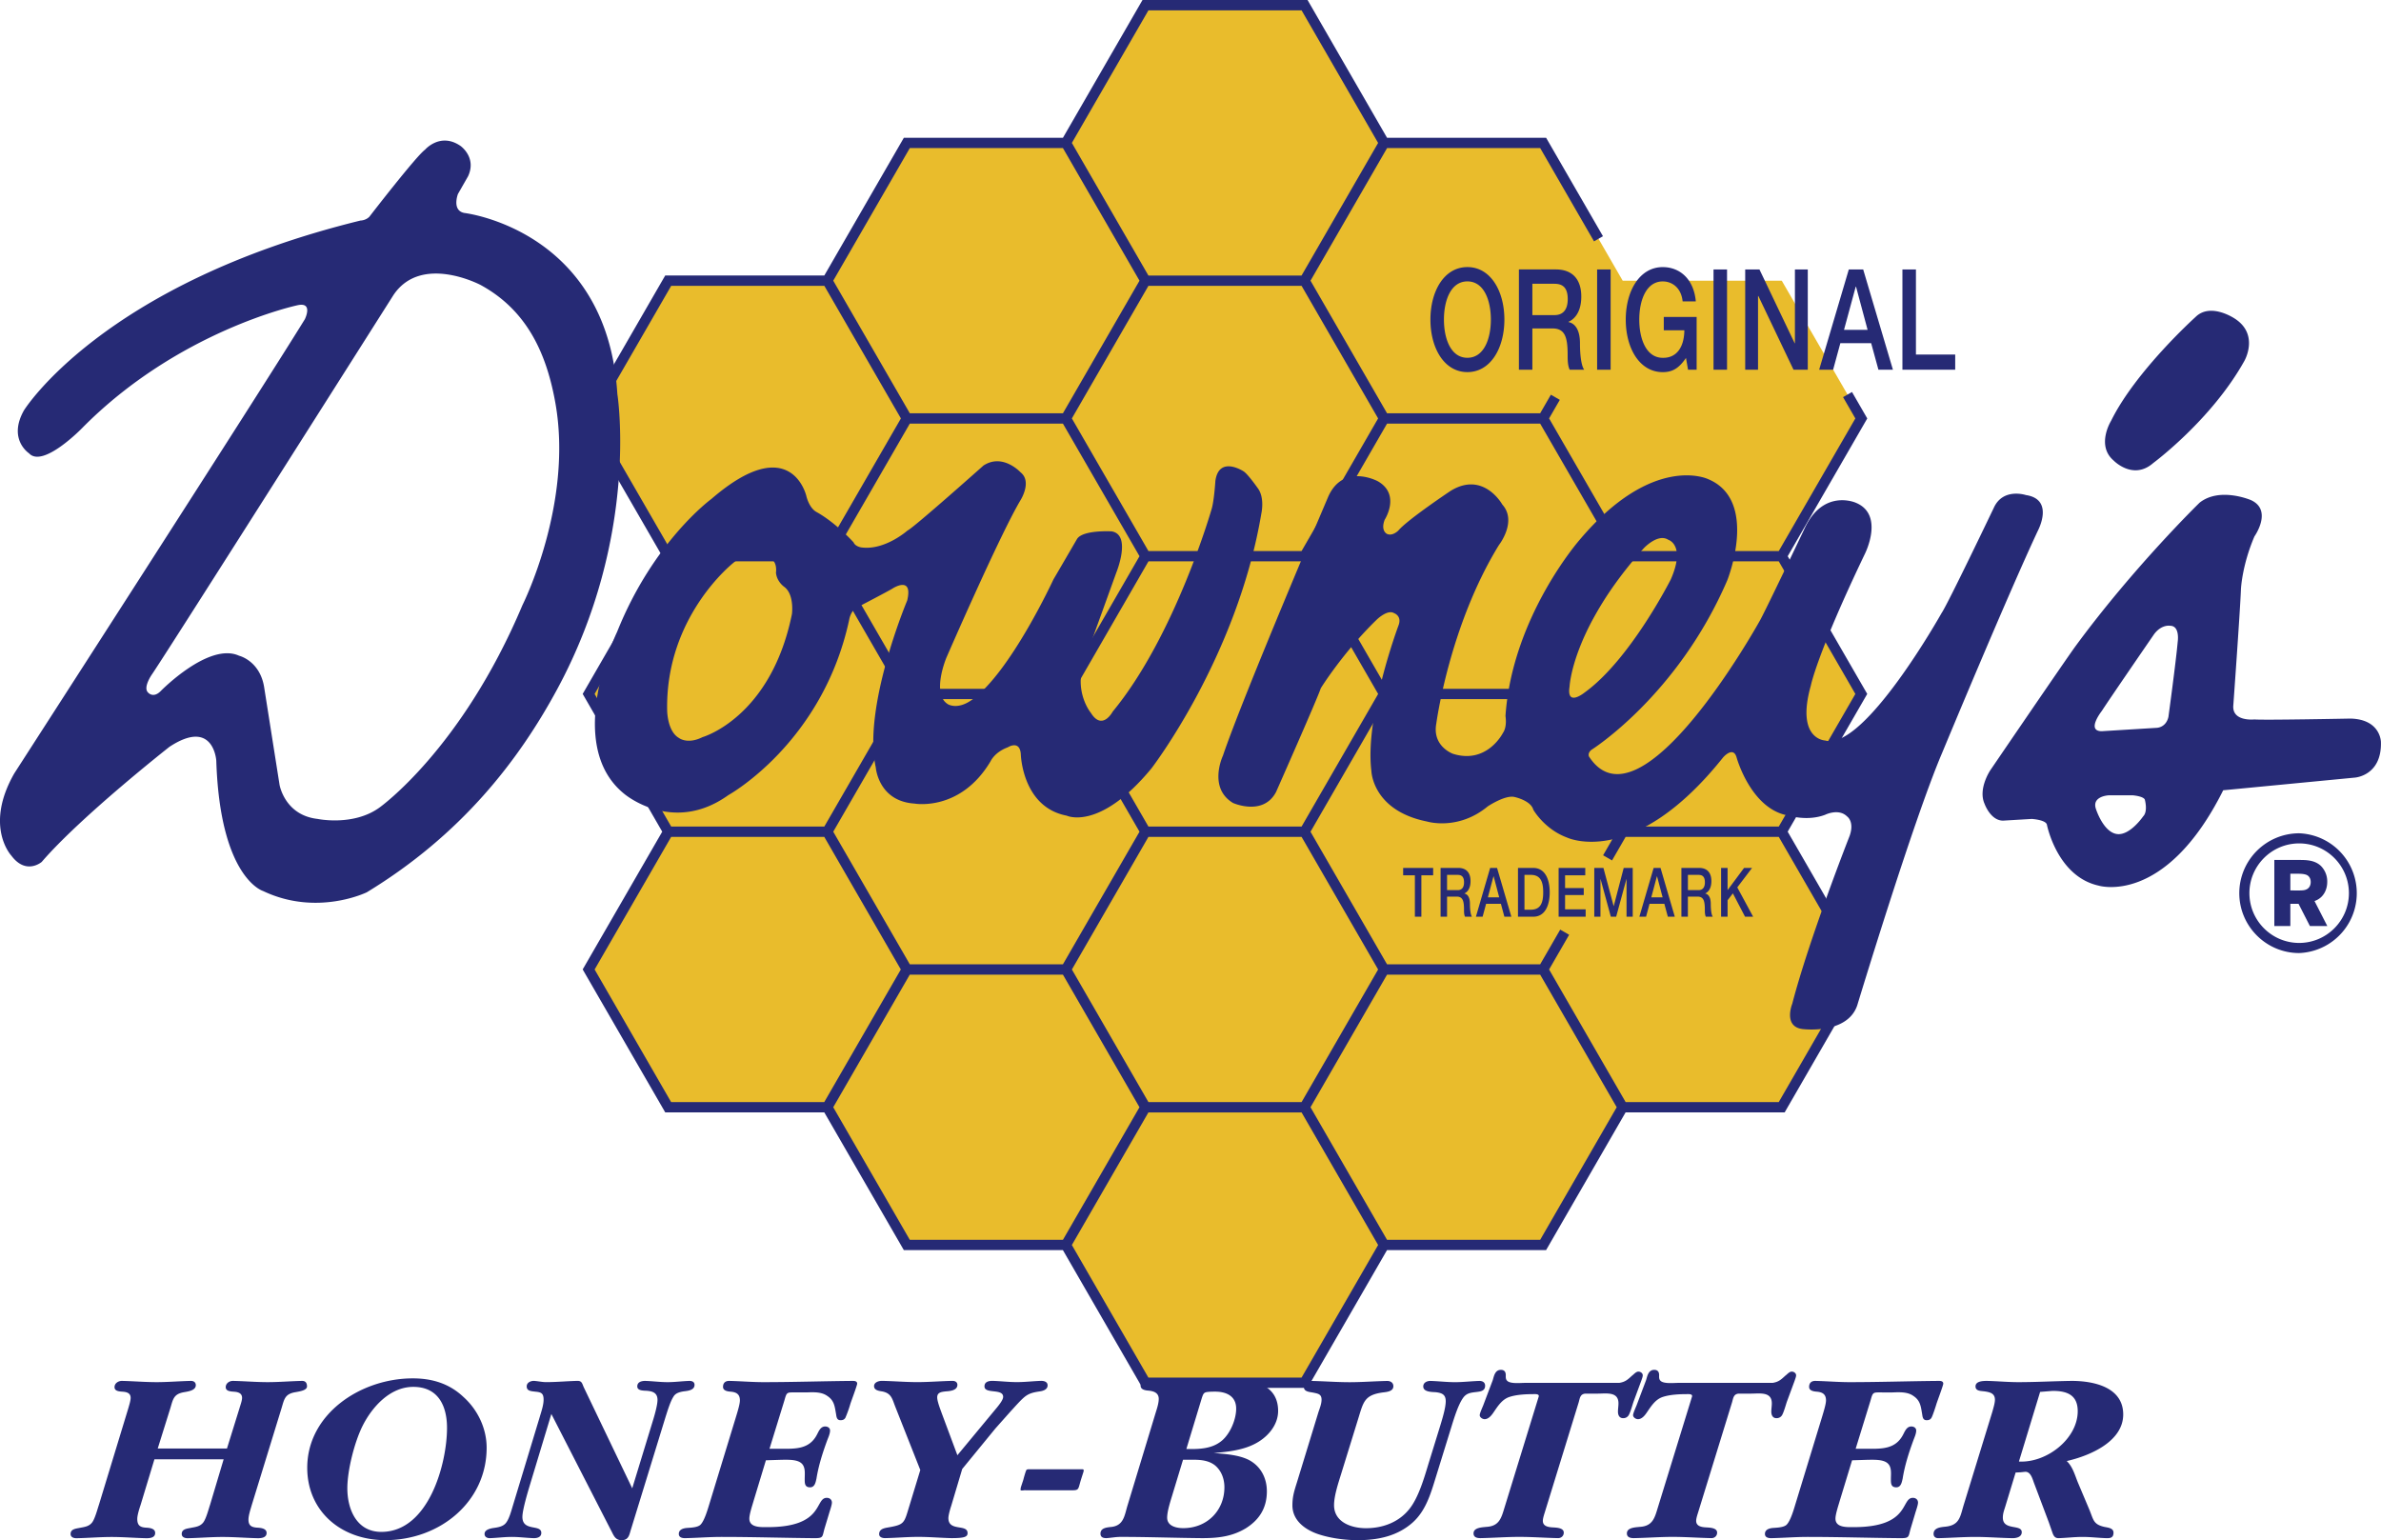
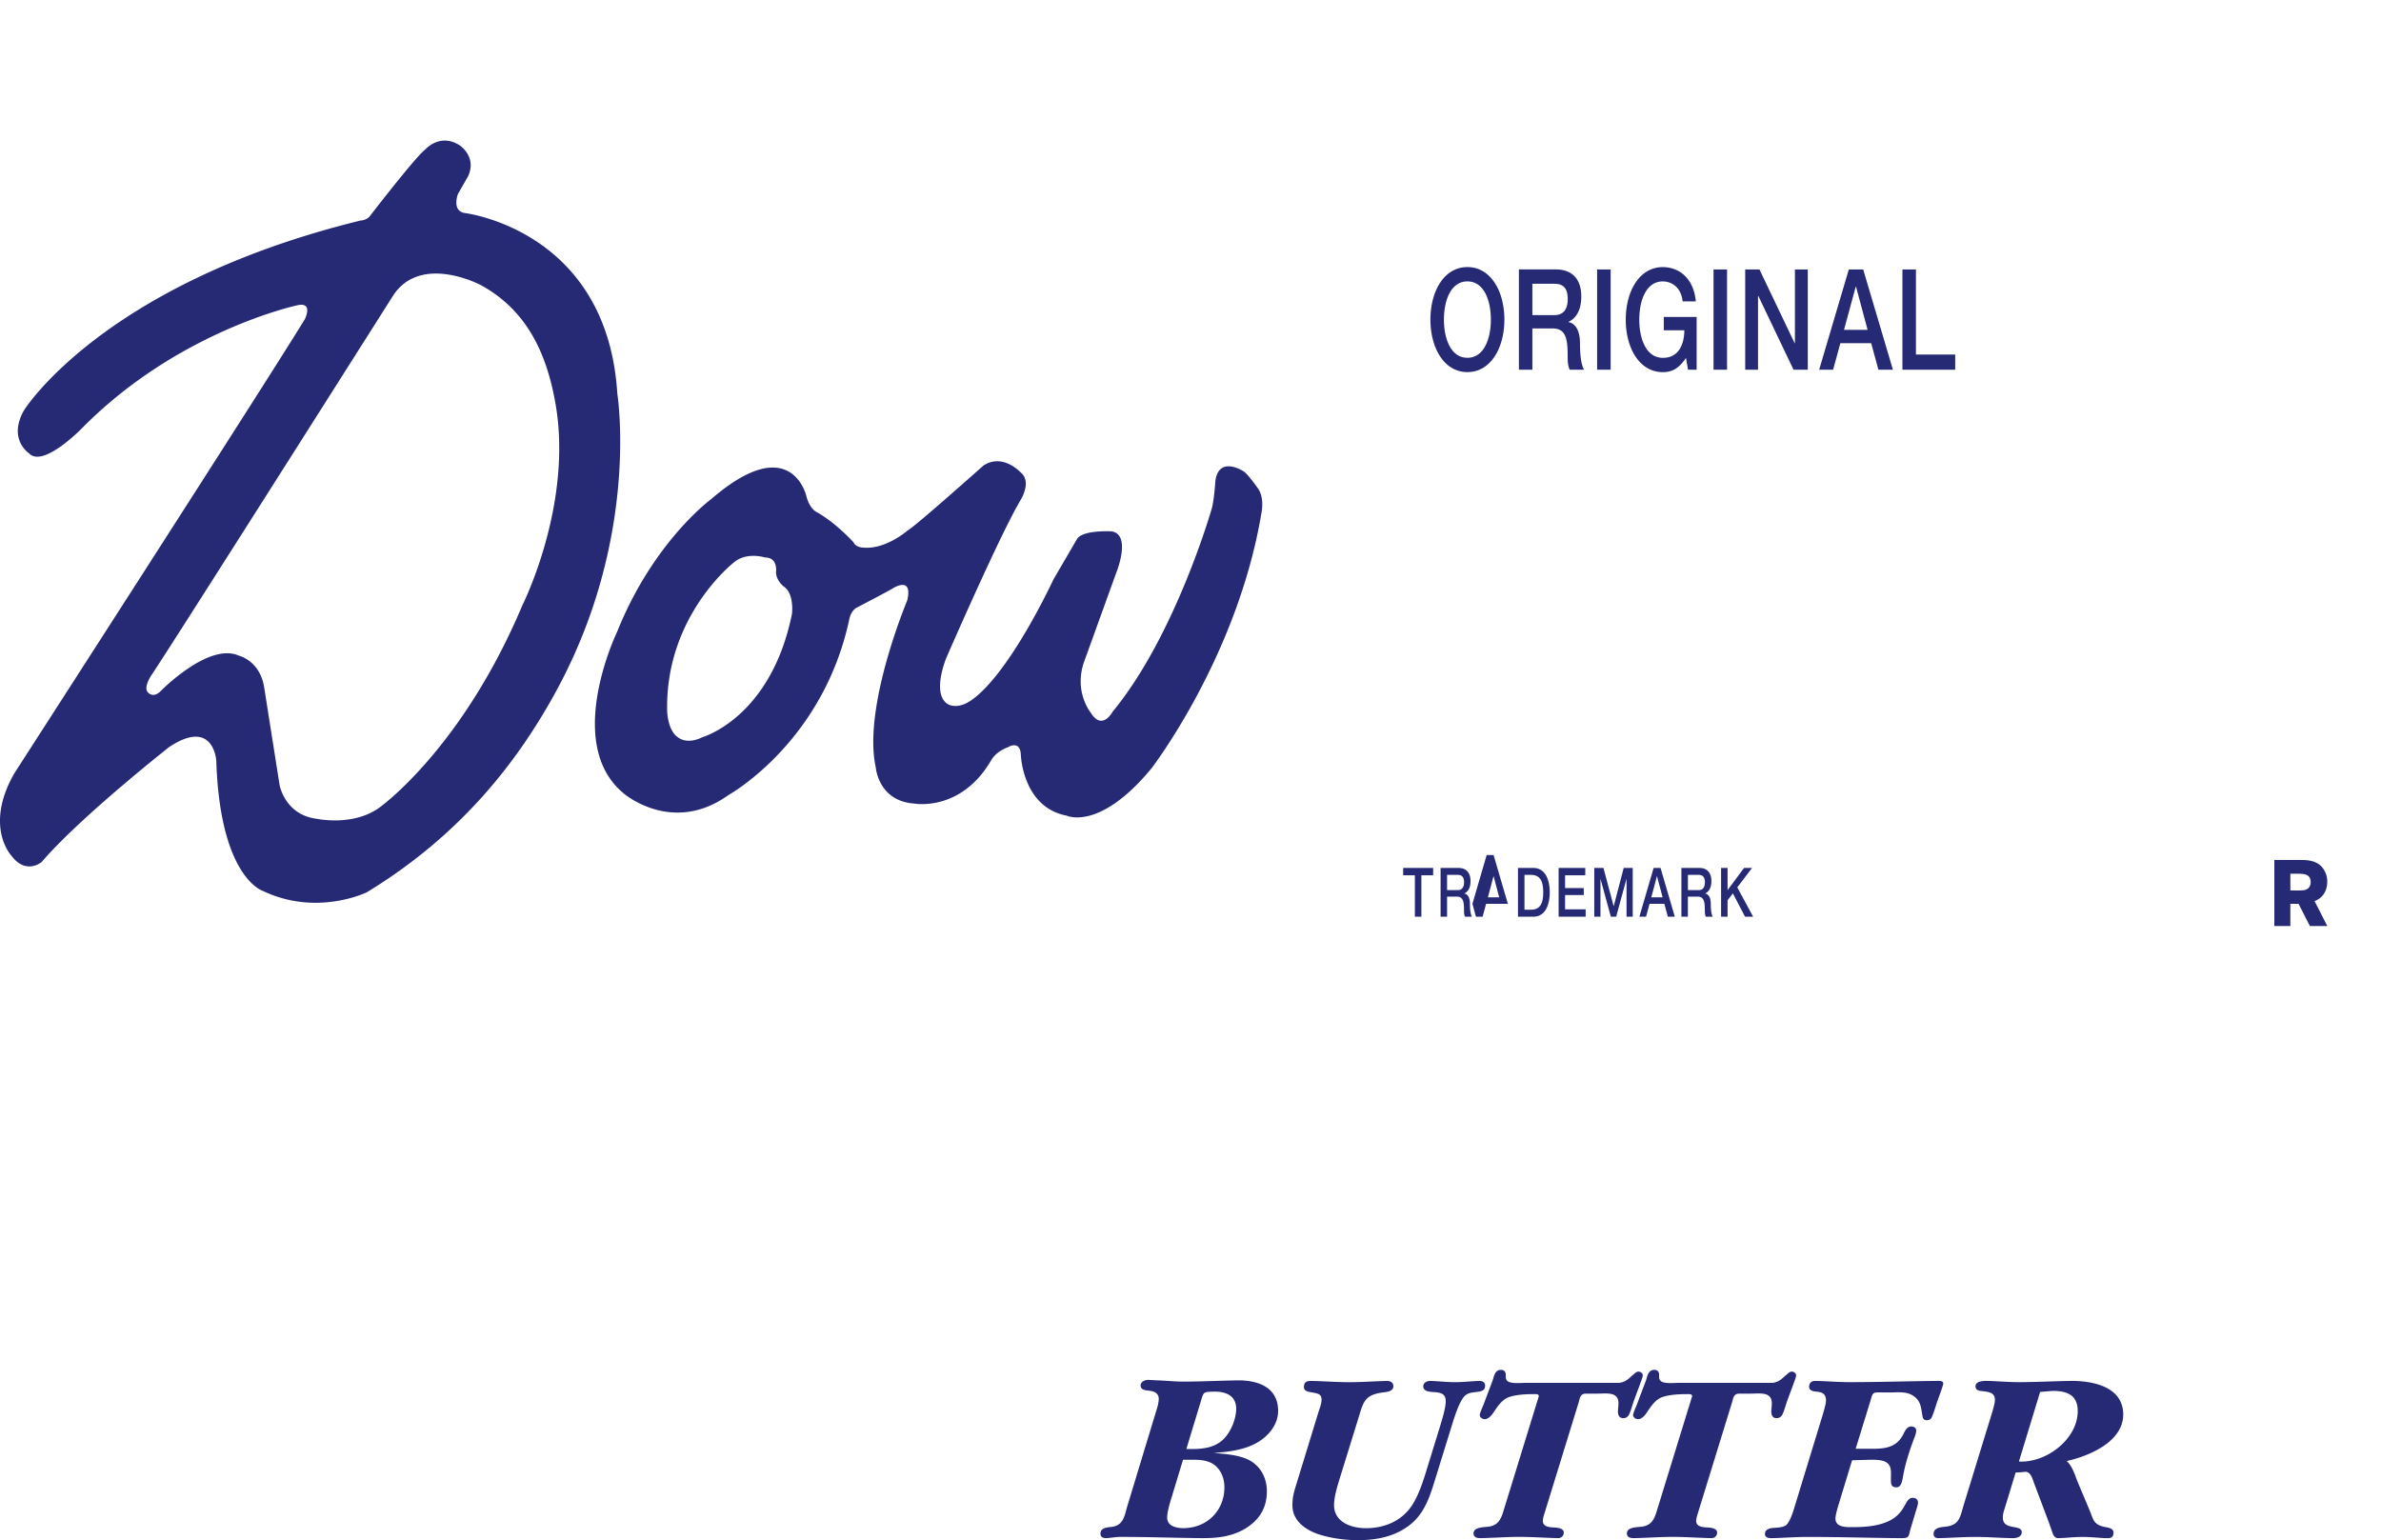
<svg xmlns="http://www.w3.org/2000/svg" viewBox="0 0 79.976 51.733">
  <style>.st0{fill:#fff}.st1{fill:#b58dcd}.st2{fill:#cdb58d}.st3{fill:#e6e6e6}.st4{fill:#595959}.st5{stroke:#251e1c}.st5,.st6,.st7{fill:none;stroke-miterlimit:10}.st6{stroke:#251e1c;stroke-dasharray:1,3}.st7{stroke:#fff;stroke-width:2}.st8{fill:#bd2c23}.st9{fill:#262424}.st10{fill:#14120b}.st11{fill:#e9bc2c}.st12{fill:#262a75}.st13{fill:#c3b690}.st14{fill:#269a4a}.st15{fill:#251e1c}.st16{fill:#c52818}.st17{fill:#e2b900}.st18{fill:#389846}.st19{fill-rule:evenodd;clip-rule:evenodd;fill:#251e1c}</style>
-   <path fill="#E9BC2C" d="m62.52 23.31-2.672-4.627 2.672-4.628-2.672-4.627h-5.343l-2.671-4.627h-5.343L43.82.173h-5.345l-2.671 4.628H30.46l-2.671 4.627h-5.344l-2.672 4.627 2.672 4.628-2.672 4.627 2.672 4.627-2.672 4.628 2.672 4.627h5.343l2.672 4.627h5.343l2.672 4.628h5.343l2.672-4.628h5.343l2.671-4.627h5.344l2.671-4.627-2.671-4.628z" />
-   <path fill="#262A75" d="m60.048 18.683 2.672-4.627-.513-.889-.3.173.413.715-2.572 4.454h-5.143l-2.572-4.454.36-.624-.3-.173-.36.624H46.59l-2.571-4.454 2.572-4.454h5.143l1.808 3.133.3-.173-1.909-3.306H46.59L43.92 0h-5.544l-2.672 4.627H30.36l-2.672 4.627h-5.344l-2.772 4.801 2.672 4.627-2.672 4.627 2.672 4.627-2.672 4.627 2.772 4.801h5.343l2.672 4.627h5.343l2.671 4.628h5.544l2.672-4.628h5.343l2.671-4.627h5.343l2.772-4.801-2.671-4.627 2.672-4.627-2.671-4.626zm-8.315 4.454H46.59l-2.571-4.454 2.571-4.454h5.143l2.572 4.454-2.572 4.454zm-8.014 13.882h-5.144l-2.571-4.454 2.571-4.454h5.144l2.571 4.454-2.571 4.454zM30.56 32.391l-2.572-4.454 2.572-4.454h5.143l2.572 4.454-2.572 4.454H30.56zm0-18.162h5.143l2.572 4.454-2.572 4.454H30.56l-2.572-4.454 2.572-4.454zm8.015-4.628h5.144l2.571 4.454-2.571 4.454h-5.144l-2.572-4.454 2.572-4.454zm5.144 18.163h-5.144l-2.571-4.454 2.572-4.454h5.144l2.571 4.454-2.572 4.454zM38.575.347h5.144l2.571 4.454-2.572 4.454h-5.144l-2.571-4.454L38.575.347zM30.56 4.974h5.143l2.572 4.454-2.572 4.454H30.56l-2.572-4.454 2.572-4.454zm-10.587 9.081 2.572-4.454h5.144l2.572 4.454-2.572 4.454h-5.143l-2.573-4.454zm0 9.255 2.572-4.454h5.143l2.572 4.454-2.572 4.454h-5.143l-2.572-4.454zm0 9.255 2.571-4.454h5.143l2.571 4.454-2.572 4.454h-5.143l-2.57-4.454zm8.015 4.627 2.571-4.454h5.144l2.571 4.454-2.571 4.454H30.56l-2.572-4.454zm15.73 9.082h-5.144l-2.571-4.454 2.571-4.454h5.145l2.571 4.454-2.572 4.454zm8.015-4.628H46.59l-2.571-4.454 2.571-4.454h5.143l2.571 4.454-2.571 4.454zm10.586-9.081-2.572 4.454h-5.143l-2.571-4.454.673-1.166-.3-.173-.673 1.166H46.59l-2.571-4.454 2.571-4.454h5.143l2.571 4.454-.457.791.3.173.457-.791h5.144l2.571 4.454zm-2.571-4.801h-5.144l-2.571-4.454 2.572-4.454h5.143l2.572 4.454-2.572 4.454zM7.624 48.654l.421-1.354c.026-.093.086-.252.086-.345 0-.177-.163-.202-.3-.21-.112-.008-.249-.025-.249-.151s.12-.21.24-.21c.395.008.773.042 1.168.042s.773-.034 1.159-.042c.094 0 .163.05.163.185s-.249.168-.386.194c-.361.059-.377.235-.472.547l-.996 3.239c-.035.126-.112.345-.112.496 0 .202.103.261.317.27.12.008.292.034.292.177 0 .16-.181.177-.292.177-.395-.009-.789-.042-1.185-.042-.395 0-.789.034-1.176.042-.094 0-.198-.034-.198-.143 0-.16.163-.177.292-.202.163-.034.326-.042.438-.194.095-.135.172-.438.223-.589l.455-1.523H5.187l-.464 1.531c-.043.126-.112.345-.112.471 0 .227.103.286.318.295.12.008.283.034.283.177 0 .16-.172.177-.292.177-.395-.009-.79-.042-1.167-.042-.395 0-.79.034-1.185.042-.094 0-.197-.034-.197-.143 0-.16.163-.177.292-.202.163-.034.326-.042.438-.194.094-.135.172-.438.223-.589l.987-3.241c.026-.093.077-.252.077-.345 0-.177-.154-.202-.292-.21-.112-.008-.249-.025-.249-.151s.12-.21.249-.21c.377.008.773.042 1.168.042.377 0 .772-.034 1.15-.042.094 0 .163.05.163.143 0 .177-.249.21-.386.235-.361.059-.378.235-.472.547l-.421 1.346h2.326zM12.809 51.456c-.841 0-1.142-.774-1.142-1.464 0-.606.24-1.556.515-2.103.318-.631.919-1.304 1.7-1.304.85 0 1.133.656 1.133 1.379 0 1.204-.618 3.492-2.206 3.492zm.137.277c1.829 0 3.4-1.287 3.4-3.104 0-.639-.292-1.27-.782-1.708-.472-.446-1.047-.622-1.699-.622-1.751 0-3.545 1.195-3.545 3.003 0 1.456 1.133 2.431 2.626 2.431zM17.796 49.891c-.069.227-.249.833-.249 1.06 0 .505.635.236.635.539 0 .143-.137.177-.249.177-.257-.009-.498-.042-.738-.042-.258 0-.498.034-.747.042-.086 0-.172-.042-.172-.143 0-.118.129-.168.266-.194.163-.025.369-.042.472-.202.094-.135.155-.362.206-.53l.91-3.003c.051-.177.129-.395.129-.581 0-.219-.086-.252-.283-.269-.129-.017-.284-.017-.284-.177 0-.126.129-.185.24-.185.137.008.275.042.412.042.361 0 .704-.034 1.056-.042.154 0 .154.101.214.227l1.622 3.382.712-2.33c.051-.168.137-.479.137-.639 0-.278-.223-.303-.447-.311-.103-.008-.232-.025-.232-.143 0-.151.146-.185.266-.185.258.008.498.042.755.042.24 0 .481-.034.73-.042.094 0 .172.034.172.134 0 .185-.24.202-.378.219-.137.025-.266.059-.335.185-.103.16-.198.48-.258.665l-1.159 3.769c-.06.177-.069.378-.318.378-.232 0-.275-.185-.369-.353l-1.992-3.886-.724 2.396zM25.316 50.404c-.043.151-.146.454-.146.606 0 .311.395.286.618.286 1.906 0 1.571-.984 1.983-.984.095 0 .172.059.172.16 0 .084-.068.269-.094.362l-.155.513c-.077.278-.034.32-.335.32-1.047-.009-2.077-.042-3.125-.042-.412 0-.824.034-1.227.042-.094 0-.206-.025-.206-.143 0-.151.155-.194.292-.202.12-.008.335-.017.429-.101.137-.126.249-.522.301-.69l.91-2.978c.035-.118.12-.387.12-.513 0-.21-.12-.278-.309-.294-.112-.008-.258-.034-.258-.16 0-.134.077-.202.206-.202.378.008.773.042 1.15.042.996 0 2.009-.034 3.004-.042.06 0 .146.008.146.093 0 .059-.214.623-.232.69a4.15 4.15 0 0 1-.163.454c-.035.059-.086.084-.163.084-.137 0-.137-.126-.155-.227-.043-.244-.06-.438-.292-.589-.198-.143-.472-.126-.704-.118h-.326c-.335 0-.326-.025-.412.278l-.498 1.615h.309c.533 0 1.03.042 1.296-.496.06-.118.12-.253.266-.253.086 0 .163.05.163.135 0 .11-.06.236-.095.328-.154.421-.292.85-.361 1.287-.026.109-.051.294-.215.294-.189 0-.18-.151-.18-.286 0-.177.034-.404-.12-.53-.155-.126-.455-.109-.644-.109l-.54.017-.41 1.353zM31.951 50.581c-.034.101-.095.311-.095.412 0 .463.644.185.644.505 0 .126-.112.168-.541.168-.378-.009-.738-.042-1.116-.042-.378 0-.738.034-1.116.042-.094 0-.197-.034-.197-.135 0-.151.129-.193.266-.218.592-.101.567-.135.747-.724l.369-1.211-.841-2.128c-.103-.261-.128-.454-.446-.513-.112-.017-.266-.042-.266-.177 0-.126.146-.177.266-.177.395.008.79.042 1.185.042s.79-.034 1.185-.042c.086 0 .163.042.163.134 0 .185-.24.21-.386.219-.137.017-.292.025-.292.202 0 .135.103.395.154.538l.524 1.405 1.339-1.615c.06-.076.198-.244.198-.345 0-.294-.627-.084-.627-.353 0-.151.137-.185.266-.185.275.008.549.042.824.042.275 0 .549-.034.815-.042.103 0 .215.034.215.151 0 .134-.137.185-.258.202-.163.025-.318.05-.455.143-.146.092-.395.387-.515.513l-.524.589-1.116 1.363-.369 1.237zM34.441 50.059c.009-.017-.163.034-.163-.017 0-.025.009-.05.009-.076l.086-.261c.009-.042.077-.286.103-.328.026-.025.06-.025.095-.025h1.794c.026.008.034.008.034.034v.034l-.086.269c-.112.362-.052.37-.361.37h-1.511z" />
-   <path fill="#262A75" d="M39.737 49.033h.369c.258 0 .515.034.712.194.214.185.309.454.309.732 0 .774-.576 1.371-1.382 1.371-.232 0-.541-.067-.541-.353 0-.236.129-.606.198-.841l.335-1.103zm-1.871 1.556c-.095.328-.129.648-.524.699-.146.017-.378.025-.378.227 0 .118.086.151.198.151.154-.009.309-.042.481-.042.91 0 1.82.034 2.73.042.532 0 1.004-.05 1.468-.328.472-.295.712-.699.712-1.245 0-.446-.206-.85-.618-1.06-.343-.168-.79-.194-1.167-.227.446-.034.953-.092 1.356-.294.43-.21.807-.623.807-1.119 0-.783-.652-1.027-1.339-1.027-.61.009-1.228.042-1.837.042-.3 0-.592-.034-.893-.042l-.292-.016c-.112 0-.258.059-.258.193 0 .135.155.16.266.168.18.017.343.076.343.278 0 .135-.052.303-.095.438l-.96 3.162zm2.506-3.642c.026-.067.043-.151.12-.177.068-.025.249-.025.326-.025.378 0 .704.151.704.572 0 .353-.189.816-.463 1.06-.335.294-.781.303-1.21.294l.523-1.724zM48.235 49.597c-.172.555-.335 1.144-.789 1.548-.515.454-1.159.589-1.846.589-.42 0-.918-.067-1.322-.202-.446-.151-.867-.462-.867-.967 0-.311.069-.505.155-.782l.721-2.355c.043-.126.103-.278.103-.412 0-.185-.112-.202-.266-.235-.112-.025-.326-.025-.326-.185 0-.21.137-.21.266-.21.412.008.841.042 1.27.042.412 0 .841-.034 1.262-.042.112 0 .206.059.206.177 0 .177-.223.194-.361.21-.601.084-.644.311-.807.841l-.575 1.859c-.095.311-.249.757-.249 1.085 0 .564.566.774 1.073.774.566 0 1.107-.202 1.459-.648.309-.387.498-1.051.644-1.531l.395-1.278c.068-.227.18-.589.18-.808 0-.227-.129-.278-.335-.303-.146-.008-.42-.008-.42-.194 0-.126.12-.185.24-.185.275.008.55.042.825.042.274 0 .549-.034.824-.042.103 0 .189.05.189.16 0 .168-.137.194-.275.21-.206.025-.352.034-.472.21-.154.219-.291.656-.369.909l-.533 1.723zM51.686 46.905c.017-.093-.137-.076-.198-.076-.248 0-.549.017-.781.092-.266.084-.412.337-.558.547-.06.084-.155.202-.283.202-.068 0-.163-.059-.163-.135 0-.067.095-.269.12-.336l.318-.841c.042-.143.077-.345.274-.345.112 0 .163.067.163.177 0 .05-.009.126.035.177.094.126.455.084.601.084h3.176c.206-.034.284-.11.43-.244.051-.034.128-.135.214-.135.068 0 .145.051.145.126 0 .05-.034.134-.051.185l-.258.698c-.035.101-.103.353-.163.454a.207.207 0 0 1-.189.101c-.129 0-.172-.109-.172-.218 0-.093.017-.185.017-.278 0-.404-.403-.328-.704-.328h-.412c-.181.017-.181.168-.223.303l-1.133 3.676c-.026.084-.068.21-.068.294 0 .177.171.21.317.219.129.009.386.009.386.177 0 .11-.086.185-.189.185-.429-.009-.875-.042-1.305-.042-.429 0-.875.034-1.305.042-.112 0-.232-.025-.232-.16 0-.193.275-.202.43-.218.446-.025.506-.311.618-.673l1.143-3.71zM56.836 46.905c.017-.093-.137-.076-.197-.076-.249 0-.549.017-.781.092-.266.084-.412.337-.558.547-.06.084-.154.202-.283.202-.069 0-.163-.059-.163-.135 0-.067.094-.269.12-.336l.317-.841c.043-.143.078-.345.275-.345.112 0 .163.067.163.177 0 .05-.009.126.034.177.095.126.455.084.601.084h3.177c.206-.034.283-.11.429-.244.052-.034.129-.135.214-.135.069 0 .146.051.146.126 0 .05-.035.134-.051.185l-.258.698c-.035.101-.103.353-.163.454a.208.208 0 0 1-.189.101c-.129 0-.172-.109-.172-.218 0-.093.017-.185.017-.278 0-.404-.404-.328-.704-.328h-.412c-.18.017-.18.168-.223.303l-1.133 3.676c-.026.084-.069.21-.069.294 0 .177.172.21.318.219.129.009.386.009.386.177 0 .11-.086.185-.189.185-.429-.009-.876-.042-1.305-.042-.429 0-.876.034-1.305.042-.112 0-.232-.025-.232-.16 0-.193.274-.202.429-.218.446-.025.507-.311.618-.673l1.143-3.71zM61.798 50.404c-.043.151-.146.454-.146.606 0 .311.395.286.618.286 1.906 0 1.571-.984 1.983-.984.094 0 .172.059.172.16 0 .084-.069.269-.095.362l-.154.513c-.078.278-.035.32-.335.32-1.047-.009-2.077-.042-3.124-.042-.412 0-.824.034-1.228.042-.094 0-.206-.025-.206-.143 0-.151.154-.194.291-.202.12-.008.335-.017.43-.101.137-.126.249-.522.3-.69l.91-2.978c.034-.118.12-.387.12-.513 0-.21-.12-.278-.309-.294-.112-.008-.258-.034-.258-.16 0-.134.078-.202.206-.202.377.008.772.042 1.15.042.996 0 2.009-.034 3.005-.042.06 0 .145.008.145.093 0 .059-.214.623-.232.69-.025.084-.12.378-.163.454-.035.059-.086.084-.163.084-.137 0-.137-.126-.155-.227-.042-.244-.06-.438-.291-.589-.197-.143-.472-.126-.704-.118h-.325c-.335 0-.327-.025-.412.278l-.498 1.615h.309c.532 0 1.03.042 1.296-.496.06-.118.12-.253.266-.253.086 0 .163.05.163.135 0 .11-.06.236-.094.328-.155.421-.292.85-.361 1.287-.026.109-.052.294-.214.294-.189 0-.181-.151-.181-.286 0-.177.035-.404-.12-.53-.154-.126-.455-.109-.643-.109l-.541.017-.412 1.353zM68.948 46.72c.481 0 .841.135.841.682 0 .925-1.039 1.741-1.975 1.691l.712-2.339.422-.034zm-1.245 2.742.163-.008.163-.017c.198 0 .249.278.309.421l.481 1.278.103.295c.043.126.077.236.223.236.275-.009.533-.042.807-.042.275 0 .533.034.807.042.104 0 .232 0 .232-.185 0-.151-.172-.168-.301-.193-.378-.084-.369-.236-.507-.572l-.394-.934c-.095-.236-.172-.522-.369-.707.781-.177 1.897-.656 1.897-1.565 0-.908-.97-1.127-1.734-1.127-.592.008-1.193.042-1.794.042-.343 0-.704-.034-1.047-.042-.137 0-.386.008-.386.185 0 .16.181.151.309.168.163.025.343.059.343.278 0 .118-.052.278-.086.404l-.97 3.155c-.112.378-.137.656-.601.706-.163.017-.404.034-.404.244 0 .093.069.143.155.143.42-.009.833-.042 1.244-.042.412 0 .825.034 1.254.042.12 0 .309-.034.309-.202 0-.278-.635-.042-.635-.488 0-.143.042-.244.086-.387l.343-1.128zM49.289 9.452c.556 0 .788.637.788 1.283 0 .646-.232 1.283-.788 1.283s-.788-.637-.788-1.283c0-.647.232-1.283.788-1.283zm0-.481c-.778 0-1.242.802-1.242 1.764s.465 1.764 1.242 1.764 1.242-.802 1.242-1.764c0-.963-.465-1.764-1.242-1.764zM51.471 9.532h.738c.236 0 .45.085.45.514 0 .354-.156.538-.443.538h-.745V9.532zm-.454 2.887h.454v-1.387h.669c.418 0 .516.274.516.891 0 .165 0 .349.068.495h.487c-.098-.137-.141-.495-.141-.887 0-.533-.228-.684-.385-.712v-.01c.084-.037.429-.203.429-.849 0-.571-.291-.91-.857-.91h-1.238v3.369zM53.646 9.051h.454v3.368h-.454V9.051zM56.99 12.419h-.29l-.069-.396c-.244.359-.465.477-.781.477-.778 0-1.242-.802-1.242-1.764s.465-1.764 1.242-1.764c.566 0 1.042.391 1.111 1.151h-.443c-.044-.444-.341-.67-.668-.67-.556 0-.788.637-.788 1.283 0 .646.232 1.283.788 1.283.465.01.719-.354.726-.924h-.691v-.448h1.104v1.772zM57.556 9.051h.454v3.368h-.454V9.051zM58.62 9.051h.479l1.184 2.481h.007V9.051h.432v3.368h-.479l-1.181-2.476h-.011v2.476h-.431V9.051zM62.332 9.631h.011l.388 1.448h-.792l.393-1.448zm-1.228 2.788h.469l.243-.892h1.035l.244.892h.487l-.999-3.368H62.1l-.996 3.368zM63.901 9.051h.454v2.858h1.319v.509h-1.773V9.051zM47.131 29.153h1.008v.248h-.396v1.391h-.218v-1.391h-.394v-.248zM48.606 29.387h.354c.114 0 .216.041.216.25 0 .172-.075.262-.212.262h-.358v-.512zm-.218 1.405h.218v-.675h.321c.201 0 .248.133.248.434 0 .08 0 .17.033.241h.234c-.047-.066-.068-.241-.068-.432 0-.259-.11-.333-.185-.346v-.005c.04-.018.205-.099.205-.413 0-.278-.139-.443-.411-.443h-.595v1.639zM50.165 29.436h.005l.187.705h-.38l.188-.705zm-.59 1.356h.225l.117-.434h.497l.117.434h.234l-.48-1.638h-.232l-.478 1.638zM51.206 29.387h.214c.342 0 .415.257.415.585 0 .328-.073.585-.415.585h-.214v-1.17zm-.218 1.405h.516c.384 0 .55-.367.55-.819 0-.452-.166-.819-.55-.819h-.516v1.638zM52.352 29.153h.896v.248h-.678v.429h.627v.234h-.627v.48h.691v.248h-.908v-1.639zM53.551 29.153h.307l.343 1.283h.003l.335-1.283h.303v1.638h-.208v-1.264h-.003l-.345 1.264h-.18l-.345-1.264h-.003v1.264h-.208v-1.638zM55.654 29.436h.005l.187.705h-.38l.188-.705zm-.589 1.356h.225l.117-.434h.497l.117.434h.234l-.479-1.638h-.232l-.479 1.638zM56.696 29.387h.354c.114 0 .216.041.216.25 0 .172-.075.262-.213.262h-.357v-.512zm-.219 1.405h.218v-.675h.321c.201 0 .248.133.248.434 0 .08 0 .17.033.241h.234c-.047-.066-.068-.241-.068-.432 0-.259-.11-.333-.185-.346v-.005c.04-.018.206-.099.206-.413 0-.278-.139-.443-.412-.443h-.595v1.639zM57.81 29.153h.218v.746l.554-.746h.269l-.497.654.532.984h-.272l-.408-.783-.178.232v.551h-.218v-1.638zM20.736 13.23c-.34-5.524-5.142-6.077-5.142-6.077-.425-.085-.212-.637-.212-.637l.34-.595c.297-.637-.255-1.02-.255-1.02-.68-.467-1.19.127-1.19.127-.297.212-1.87 2.252-1.87 2.252-.127.128-.297.128-.297.128C3.441 9.533.806 13.782.806 13.782c-.552.977.17 1.445.17 1.445.467.51 1.785-.85 1.785-.85 3.23-3.272 7.224-4.122 7.224-4.122.552-.127.255.467.255.467C8.753 13.144.48 25.978.48 25.978-.54 27.763.381 28.74.381 28.74c.496.666 1.02.212 1.02.212 1.317-1.53 4.292-3.867 4.292-3.867 1.487-.977 1.572.467 1.572.467.127 3.952 1.572 4.377 1.572 4.377 1.813.864 3.485.042 3.485.042 3.176-1.933 5.101-4.425 6.399-6.83 2.78-5.152 2.015-9.911 2.015-9.911zm-3.187 7.096c-2.04 4.844-4.802 6.799-4.802 6.799-.878.637-2.082.382-2.082.382-1.105-.126-1.275-1.146-1.275-1.146l-.51-3.23c-.127-.935-.85-1.105-.85-1.105-1.02-.467-2.635 1.19-2.635 1.19-.255.255-.425.042-.425.042-.17-.17.127-.595.127-.595.552-.807 8.117-12.749 8.117-12.749.935-1.402 2.932-.34 2.932-.34 1.583.864 2.219 2.344 2.507 3.952.61 3.399-1.104 6.8-1.104 6.8zM41.758 15.825s-.812-.528-.934.325c0 0-.041.65-.122.934 0 0-1.218 4.263-3.329 6.821 0 0-.346.657-.731.041 0 0-.609-.731-.203-1.786l1.056-2.924s.523-1.275-.157-1.388c0 0-.963-.056-1.161.255 0 0-.708 1.218-.793 1.36 0 0-1.447 3.133-2.748 4.051-.482.34-.793.142-.793.142-.567-.34-.057-1.558-.057-1.558s1.785-4.108 2.493-5.298c0 0 .397-.623 0-.935 0 0-.595-.652-1.246-.227 0 0-2.352 2.097-2.55 2.182 0 0-.765.68-1.558.567 0 0-.198-.029-.255-.17 0 0-.588-.655-1.246-1.02-.255-.142-.34-.538-.34-.538s-.51-2.213-3.19.102c0 0-1.949 1.421-3.167 4.466 0 0-1.827 3.776.244 5.441 0 0 1.624 1.381 3.492.041 0 0 3.167-1.746 4.06-5.888 0 0 .04-.284.244-.406 0 0 1.096-.569 1.218-.65 0 0 .691-.447.487.406 0 0-1.502 3.573-1.056 5.603 0 0 .081 1.137 1.299 1.218 0 0 1.543.284 2.558-1.421 0 0 .135-.307.581-.47 0 0 .397-.255.434.226 0 0 .04 1.786 1.543 2.071 0 0 1.096.528 2.842-1.583 0 0 2.883-3.736 3.695-8.567 0 0 .122-.531-.122-.853-.001-.001-.353-.503-.488-.57zm-15.157 4.799c-.708 3.485-3.003 4.136-3.003 4.136-.51.255-.793.028-.793.028-.396-.227-.396-.935-.396-.935-.057-3.173 2.238-4.958 2.238-4.958.425-.369 1.048-.17 1.048-.17.454 0 .369.51.369.51.028.311.283.481.283.481.339.256.254.908.254.908z" />
-   <path fill="#262A75" d="M68.048 16.629s-.765-.255-1.076.425c0 0-1.558 3.258-1.757 3.541 0 0-2.606 4.646-3.91 4.278 0 0-.991-.028-.481-1.842 0 0 .199-1.048 1.813-4.42 0 0 .68-1.331-.312-1.728 0 0-1.105-.482-1.728.907 0 0-1.36 2.861-1.502 3.088 0 0-3.995 7.196-5.722 4.533 0 0-.057-.113.085-.226 0 0 2.89-1.813 4.561-5.694 0 0 1.076-2.691-.651-3.4 0 0-1.842-.878-4.307 2.04 0 0-2.266 2.578-2.493 5.921 0 0 .064.354-.085.567 0 0-.531 1.062-1.679.701 0 0-.701-.248-.56-1.013 0 0 .432-3.279 2.104-5.999 0 0 .623-.793.114-1.36 0 0-.631-1.14-1.736-.46 0 0-1.444.963-1.756 1.332 0 0-.184.191-.37.119-.054-.021-.218-.14-.09-.48 0 0 .552-.85-.234-1.296 0 0-1.147-.616-1.657.51 0 0-2.862 6.7-3.542 8.712 0 0-.51 1.077.34 1.587 0 0 1.013.453 1.445-.369 0 0 1.417-3.201 1.502-3.485 0 0 .736-1.19 1.87-2.295 0 0 .368-.368.595-.226 0 0 .276.092.141.425 0 0-1.133 3.031-.906 4.873 0 0 .028 1.332 1.87 1.7 0 0 1.041.319 2.04-.51 0 0 .595-.397.906-.312 0 0 .538.114.623.425 0 0 .368.652 1.133.935 0 0 2.238 1.077 5.242-2.691 0 0 .34-.397.453 0 0 0 .482 1.756 1.757 1.955 0 0 .623.198 1.218-.029 0 0 .454-.226.737.057 0 0 .255.17.085.652 0 0-1.36 3.456-1.927 5.638 0 0-.311.765.34.85 0 0 1.502.198 1.842-.793 0 0 1.87-6.176 2.847-8.471 0 0 2.21-5.326 3.23-7.493-.001-.003.551-1.037-.412-1.179zm-12.012 1.502s.595.17.085 1.331c0 0-1.36 2.691-2.89 3.796 0 0-.623.51-.51-.198 0 0 .078-1.948 2.493-4.646 0 0 .475-.51.822-.283zM73.742 10.652s-2.011 1.813-2.833 3.485c0 0-.51.821.085 1.331 0 0 .652.68 1.332.085 0 0 1.955-1.445 3.06-3.428 0 0 .51-.878-.312-1.417-.001 0-.822-.566-1.332-.056zM66.858 25.865s-.425.623-.199 1.133c0 0 .199.567.623.567l.963-.057s.481.028.51.198c0 0 .34 1.728 1.728 2.04 0 0 2.238.708 4.193-3.201l4.42-.425s.906-.057.878-1.19c0 0 0-.765-1.02-.793 0 0-2.918.057-3.23.029 0 0-.765.085-.708-.482 0 0 .227-3.145.255-3.881 0 0 .029-.793.454-1.785 0 0 .623-.878-.114-1.218 0 0-1.048-.453-1.728.085 0 0-2.21 2.153-4.165 4.816-.334.456-2.86 4.164-2.86 4.164zm5.128 1.558s-.425.623-.85.595c-.481-.032-.737-.85-.737-.85-.141-.425.425-.453.425-.453h.822s.34.028.396.141c0 0 .114.397-.056.567zm1.161-5.864c-.056.652-.311 2.521-.311 2.521-.085.368-.397.368-.397.368l-1.841.113c-.538 0 0-.68 0-.68.255-.396 1.756-2.578 1.756-2.578.255-.34.539-.283.539-.283.339.001.254.539.254.539zM75.216 30.001c0 1.109.902 2.012 2.011 2.012a2.013 2.013 0 0 0 0-4.023 2.013 2.013 0 0 0-2.011 2.011zm.34 0c0-.922.75-1.671 1.671-1.671.922 0 1.671.75 1.671 1.671s-.75 1.672-1.671 1.672c-.922 0-1.671-.75-1.671-1.672z" />
+   <path fill="#262A75" d="M39.737 49.033h.369c.258 0 .515.034.712.194.214.185.309.454.309.732 0 .774-.576 1.371-1.382 1.371-.232 0-.541-.067-.541-.353 0-.236.129-.606.198-.841l.335-1.103zm-1.871 1.556c-.095.328-.129.648-.524.699-.146.017-.378.025-.378.227 0 .118.086.151.198.151.154-.009.309-.042.481-.042.91 0 1.82.034 2.73.042.532 0 1.004-.05 1.468-.328.472-.295.712-.699.712-1.245 0-.446-.206-.85-.618-1.06-.343-.168-.79-.194-1.167-.227.446-.034.953-.092 1.356-.294.43-.21.807-.623.807-1.119 0-.783-.652-1.027-1.339-1.027-.61.009-1.228.042-1.837.042-.3 0-.592-.034-.893-.042l-.292-.016c-.112 0-.258.059-.258.193 0 .135.155.16.266.168.18.017.343.076.343.278 0 .135-.052.303-.095.438l-.96 3.162zm2.506-3.642c.026-.067.043-.151.12-.177.068-.025.249-.025.326-.025.378 0 .704.151.704.572 0 .353-.189.816-.463 1.06-.335.294-.781.303-1.21.294l.523-1.724zM48.235 49.597c-.172.555-.335 1.144-.789 1.548-.515.454-1.159.589-1.846.589-.42 0-.918-.067-1.322-.202-.446-.151-.867-.462-.867-.967 0-.311.069-.505.155-.782l.721-2.355c.043-.126.103-.278.103-.412 0-.185-.112-.202-.266-.235-.112-.025-.326-.025-.326-.185 0-.21.137-.21.266-.21.412.008.841.042 1.27.042.412 0 .841-.034 1.262-.042.112 0 .206.059.206.177 0 .177-.223.194-.361.21-.601.084-.644.311-.807.841l-.575 1.859c-.095.311-.249.757-.249 1.085 0 .564.566.774 1.073.774.566 0 1.107-.202 1.459-.648.309-.387.498-1.051.644-1.531l.395-1.278c.068-.227.18-.589.18-.808 0-.227-.129-.278-.335-.303-.146-.008-.42-.008-.42-.194 0-.126.12-.185.24-.185.275.008.55.042.825.042.274 0 .549-.034.824-.042.103 0 .189.05.189.16 0 .168-.137.194-.275.21-.206.025-.352.034-.472.21-.154.219-.291.656-.369.909l-.533 1.723zM51.686 46.905c.017-.093-.137-.076-.198-.076-.248 0-.549.017-.781.092-.266.084-.412.337-.558.547-.06.084-.155.202-.283.202-.068 0-.163-.059-.163-.135 0-.067.095-.269.12-.336l.318-.841c.042-.143.077-.345.274-.345.112 0 .163.067.163.177 0 .05-.009.126.035.177.094.126.455.084.601.084h3.176c.206-.034.284-.11.43-.244.051-.034.128-.135.214-.135.068 0 .145.051.145.126 0 .05-.034.134-.051.185l-.258.698c-.035.101-.103.353-.163.454a.207.207 0 0 1-.189.101c-.129 0-.172-.109-.172-.218 0-.093.017-.185.017-.278 0-.404-.403-.328-.704-.328h-.412c-.181.017-.181.168-.223.303l-1.133 3.676c-.026.084-.068.21-.068.294 0 .177.171.21.317.219.129.009.386.009.386.177 0 .11-.086.185-.189.185-.429-.009-.875-.042-1.305-.042-.429 0-.875.034-1.305.042-.112 0-.232-.025-.232-.16 0-.193.275-.202.43-.218.446-.025.506-.311.618-.673l1.143-3.71zM56.836 46.905c.017-.093-.137-.076-.197-.076-.249 0-.549.017-.781.092-.266.084-.412.337-.558.547-.06.084-.154.202-.283.202-.069 0-.163-.059-.163-.135 0-.067.094-.269.12-.336l.317-.841c.043-.143.078-.345.275-.345.112 0 .163.067.163.177 0 .05-.009.126.034.177.095.126.455.084.601.084h3.177c.206-.034.283-.11.429-.244.052-.034.129-.135.214-.135.069 0 .146.051.146.126 0 .05-.035.134-.051.185l-.258.698c-.035.101-.103.353-.163.454a.208.208 0 0 1-.189.101c-.129 0-.172-.109-.172-.218 0-.093.017-.185.017-.278 0-.404-.404-.328-.704-.328h-.412c-.18.017-.18.168-.223.303l-1.133 3.676c-.026.084-.069.21-.069.294 0 .177.172.21.318.219.129.009.386.009.386.177 0 .11-.086.185-.189.185-.429-.009-.876-.042-1.305-.042-.429 0-.876.034-1.305.042-.112 0-.232-.025-.232-.16 0-.193.274-.202.429-.218.446-.025.507-.311.618-.673l1.143-3.71zM61.798 50.404c-.043.151-.146.454-.146.606 0 .311.395.286.618.286 1.906 0 1.571-.984 1.983-.984.094 0 .172.059.172.16 0 .084-.069.269-.095.362l-.154.513c-.078.278-.035.32-.335.32-1.047-.009-2.077-.042-3.124-.042-.412 0-.824.034-1.228.042-.094 0-.206-.025-.206-.143 0-.151.154-.194.291-.202.12-.008.335-.017.43-.101.137-.126.249-.522.3-.69l.91-2.978c.034-.118.12-.387.12-.513 0-.21-.12-.278-.309-.294-.112-.008-.258-.034-.258-.16 0-.134.078-.202.206-.202.377.008.772.042 1.15.042.996 0 2.009-.034 3.005-.042.06 0 .145.008.145.093 0 .059-.214.623-.232.69-.025.084-.12.378-.163.454-.035.059-.086.084-.163.084-.137 0-.137-.126-.155-.227-.042-.244-.06-.438-.291-.589-.197-.143-.472-.126-.704-.118h-.325c-.335 0-.327-.025-.412.278l-.498 1.615h.309c.532 0 1.03.042 1.296-.496.06-.118.12-.253.266-.253.086 0 .163.05.163.135 0 .11-.06.236-.094.328-.155.421-.292.85-.361 1.287-.026.109-.052.294-.214.294-.189 0-.181-.151-.181-.286 0-.177.035-.404-.12-.53-.154-.126-.455-.109-.643-.109l-.541.017-.412 1.353zM68.948 46.72c.481 0 .841.135.841.682 0 .925-1.039 1.741-1.975 1.691l.712-2.339.422-.034zm-1.245 2.742.163-.008.163-.017c.198 0 .249.278.309.421l.481 1.278.103.295c.043.126.077.236.223.236.275-.009.533-.042.807-.042.275 0 .533.034.807.042.104 0 .232 0 .232-.185 0-.151-.172-.168-.301-.193-.378-.084-.369-.236-.507-.572l-.394-.934c-.095-.236-.172-.522-.369-.707.781-.177 1.897-.656 1.897-1.565 0-.908-.97-1.127-1.734-1.127-.592.008-1.193.042-1.794.042-.343 0-.704-.034-1.047-.042-.137 0-.386.008-.386.185 0 .16.181.151.309.168.163.025.343.059.343.278 0 .118-.052.278-.086.404l-.97 3.155c-.112.378-.137.656-.601.706-.163.017-.404.034-.404.244 0 .093.069.143.155.143.42-.009.833-.042 1.244-.042.412 0 .825.034 1.254.042.12 0 .309-.034.309-.202 0-.278-.635-.042-.635-.488 0-.143.042-.244.086-.387l.343-1.128zM49.289 9.452c.556 0 .788.637.788 1.283 0 .646-.232 1.283-.788 1.283s-.788-.637-.788-1.283c0-.647.232-1.283.788-1.283zm0-.481c-.778 0-1.242.802-1.242 1.764s.465 1.764 1.242 1.764 1.242-.802 1.242-1.764c0-.963-.465-1.764-1.242-1.764zM51.471 9.532h.738c.236 0 .45.085.45.514 0 .354-.156.538-.443.538h-.745V9.532zm-.454 2.887h.454v-1.387h.669c.418 0 .516.274.516.891 0 .165 0 .349.068.495h.487c-.098-.137-.141-.495-.141-.887 0-.533-.228-.684-.385-.712v-.01c.084-.037.429-.203.429-.849 0-.571-.291-.91-.857-.91h-1.238v3.369zM53.646 9.051h.454v3.368h-.454V9.051zM56.99 12.419h-.29l-.069-.396c-.244.359-.465.477-.781.477-.778 0-1.242-.802-1.242-1.764s.465-1.764 1.242-1.764c.566 0 1.042.391 1.111 1.151h-.443c-.044-.444-.341-.67-.668-.67-.556 0-.788.637-.788 1.283 0 .646.232 1.283.788 1.283.465.01.719-.354.726-.924h-.691v-.448h1.104v1.772zM57.556 9.051h.454v3.368h-.454V9.051zM58.62 9.051h.479l1.184 2.481h.007V9.051h.432v3.368h-.479l-1.181-2.476h-.011v2.476h-.431V9.051zM62.332 9.631h.011l.388 1.448h-.792l.393-1.448zm-1.228 2.788h.469l.243-.892h1.035l.244.892h.487l-.999-3.368H62.1l-.996 3.368zM63.901 9.051h.454v2.858h1.319v.509h-1.773V9.051zM47.131 29.153h1.008v.248h-.396v1.391h-.218v-1.391h-.394v-.248zM48.606 29.387h.354c.114 0 .216.041.216.25 0 .172-.075.262-.212.262h-.358v-.512zm-.218 1.405h.218v-.675h.321c.201 0 .248.133.248.434 0 .08 0 .17.033.241h.234c-.047-.066-.068-.241-.068-.432 0-.259-.11-.333-.185-.346v-.005c.04-.018.205-.099.205-.413 0-.278-.139-.443-.411-.443h-.595v1.639zM50.165 29.436h.005l.187.705h-.38l.188-.705zm-.59 1.356h.225l.117-.434h.497h.234l-.48-1.638h-.232l-.478 1.638zM51.206 29.387h.214c.342 0 .415.257.415.585 0 .328-.073.585-.415.585h-.214v-1.17zm-.218 1.405h.516c.384 0 .55-.367.55-.819 0-.452-.166-.819-.55-.819h-.516v1.638zM52.352 29.153h.896v.248h-.678v.429h.627v.234h-.627v.48h.691v.248h-.908v-1.639zM53.551 29.153h.307l.343 1.283h.003l.335-1.283h.303v1.638h-.208v-1.264h-.003l-.345 1.264h-.18l-.345-1.264h-.003v1.264h-.208v-1.638zM55.654 29.436h.005l.187.705h-.38l.188-.705zm-.589 1.356h.225l.117-.434h.497l.117.434h.234l-.479-1.638h-.232l-.479 1.638zM56.696 29.387h.354c.114 0 .216.041.216.25 0 .172-.075.262-.213.262h-.357v-.512zm-.219 1.405h.218v-.675h.321c.201 0 .248.133.248.434 0 .08 0 .17.033.241h.234c-.047-.066-.068-.241-.068-.432 0-.259-.11-.333-.185-.346v-.005c.04-.018.206-.099.206-.413 0-.278-.139-.443-.412-.443h-.595v1.639zM57.81 29.153h.218v.746l.554-.746h.269l-.497.654.532.984h-.272l-.408-.783-.178.232v.551h-.218v-1.638zM20.736 13.23c-.34-5.524-5.142-6.077-5.142-6.077-.425-.085-.212-.637-.212-.637l.34-.595c.297-.637-.255-1.02-.255-1.02-.68-.467-1.19.127-1.19.127-.297.212-1.87 2.252-1.87 2.252-.127.128-.297.128-.297.128C3.441 9.533.806 13.782.806 13.782c-.552.977.17 1.445.17 1.445.467.51 1.785-.85 1.785-.85 3.23-3.272 7.224-4.122 7.224-4.122.552-.127.255.467.255.467C8.753 13.144.48 25.978.48 25.978-.54 27.763.381 28.74.381 28.74c.496.666 1.02.212 1.02.212 1.317-1.53 4.292-3.867 4.292-3.867 1.487-.977 1.572.467 1.572.467.127 3.952 1.572 4.377 1.572 4.377 1.813.864 3.485.042 3.485.042 3.176-1.933 5.101-4.425 6.399-6.83 2.78-5.152 2.015-9.911 2.015-9.911zm-3.187 7.096c-2.04 4.844-4.802 6.799-4.802 6.799-.878.637-2.082.382-2.082.382-1.105-.126-1.275-1.146-1.275-1.146l-.51-3.23c-.127-.935-.85-1.105-.85-1.105-1.02-.467-2.635 1.19-2.635 1.19-.255.255-.425.042-.425.042-.17-.17.127-.595.127-.595.552-.807 8.117-12.749 8.117-12.749.935-1.402 2.932-.34 2.932-.34 1.583.864 2.219 2.344 2.507 3.952.61 3.399-1.104 6.8-1.104 6.8zM41.758 15.825s-.812-.528-.934.325c0 0-.041.65-.122.934 0 0-1.218 4.263-3.329 6.821 0 0-.346.657-.731.041 0 0-.609-.731-.203-1.786l1.056-2.924s.523-1.275-.157-1.388c0 0-.963-.056-1.161.255 0 0-.708 1.218-.793 1.36 0 0-1.447 3.133-2.748 4.051-.482.34-.793.142-.793.142-.567-.34-.057-1.558-.057-1.558s1.785-4.108 2.493-5.298c0 0 .397-.623 0-.935 0 0-.595-.652-1.246-.227 0 0-2.352 2.097-2.55 2.182 0 0-.765.68-1.558.567 0 0-.198-.029-.255-.17 0 0-.588-.655-1.246-1.02-.255-.142-.34-.538-.34-.538s-.51-2.213-3.19.102c0 0-1.949 1.421-3.167 4.466 0 0-1.827 3.776.244 5.441 0 0 1.624 1.381 3.492.041 0 0 3.167-1.746 4.06-5.888 0 0 .04-.284.244-.406 0 0 1.096-.569 1.218-.65 0 0 .691-.447.487.406 0 0-1.502 3.573-1.056 5.603 0 0 .081 1.137 1.299 1.218 0 0 1.543.284 2.558-1.421 0 0 .135-.307.581-.47 0 0 .397-.255.434.226 0 0 .04 1.786 1.543 2.071 0 0 1.096.528 2.842-1.583 0 0 2.883-3.736 3.695-8.567 0 0 .122-.531-.122-.853-.001-.001-.353-.503-.488-.57zm-15.157 4.799c-.708 3.485-3.003 4.136-3.003 4.136-.51.255-.793.028-.793.028-.396-.227-.396-.935-.396-.935-.057-3.173 2.238-4.958 2.238-4.958.425-.369 1.048-.17 1.048-.17.454 0 .369.51.369.51.028.311.283.481.283.481.339.256.254.908.254.908z" />
  <path fill="#262A75" d="M77.14 29.348c.134 0 .289.003.373.06.036.025.102.088.102.22 0 .088-.033.195-.14.245-.075.038-.165.038-.362.038l-.182-.003v-.56h.209zm-.747-.462v2.22h.538v-.748h.275l.382.748h.585l-.43-.84c.286-.097.427-.362.427-.641a.737.737 0 0 0-.221-.547c-.212-.192-.496-.192-.729-.192h-.827z" />
</svg>